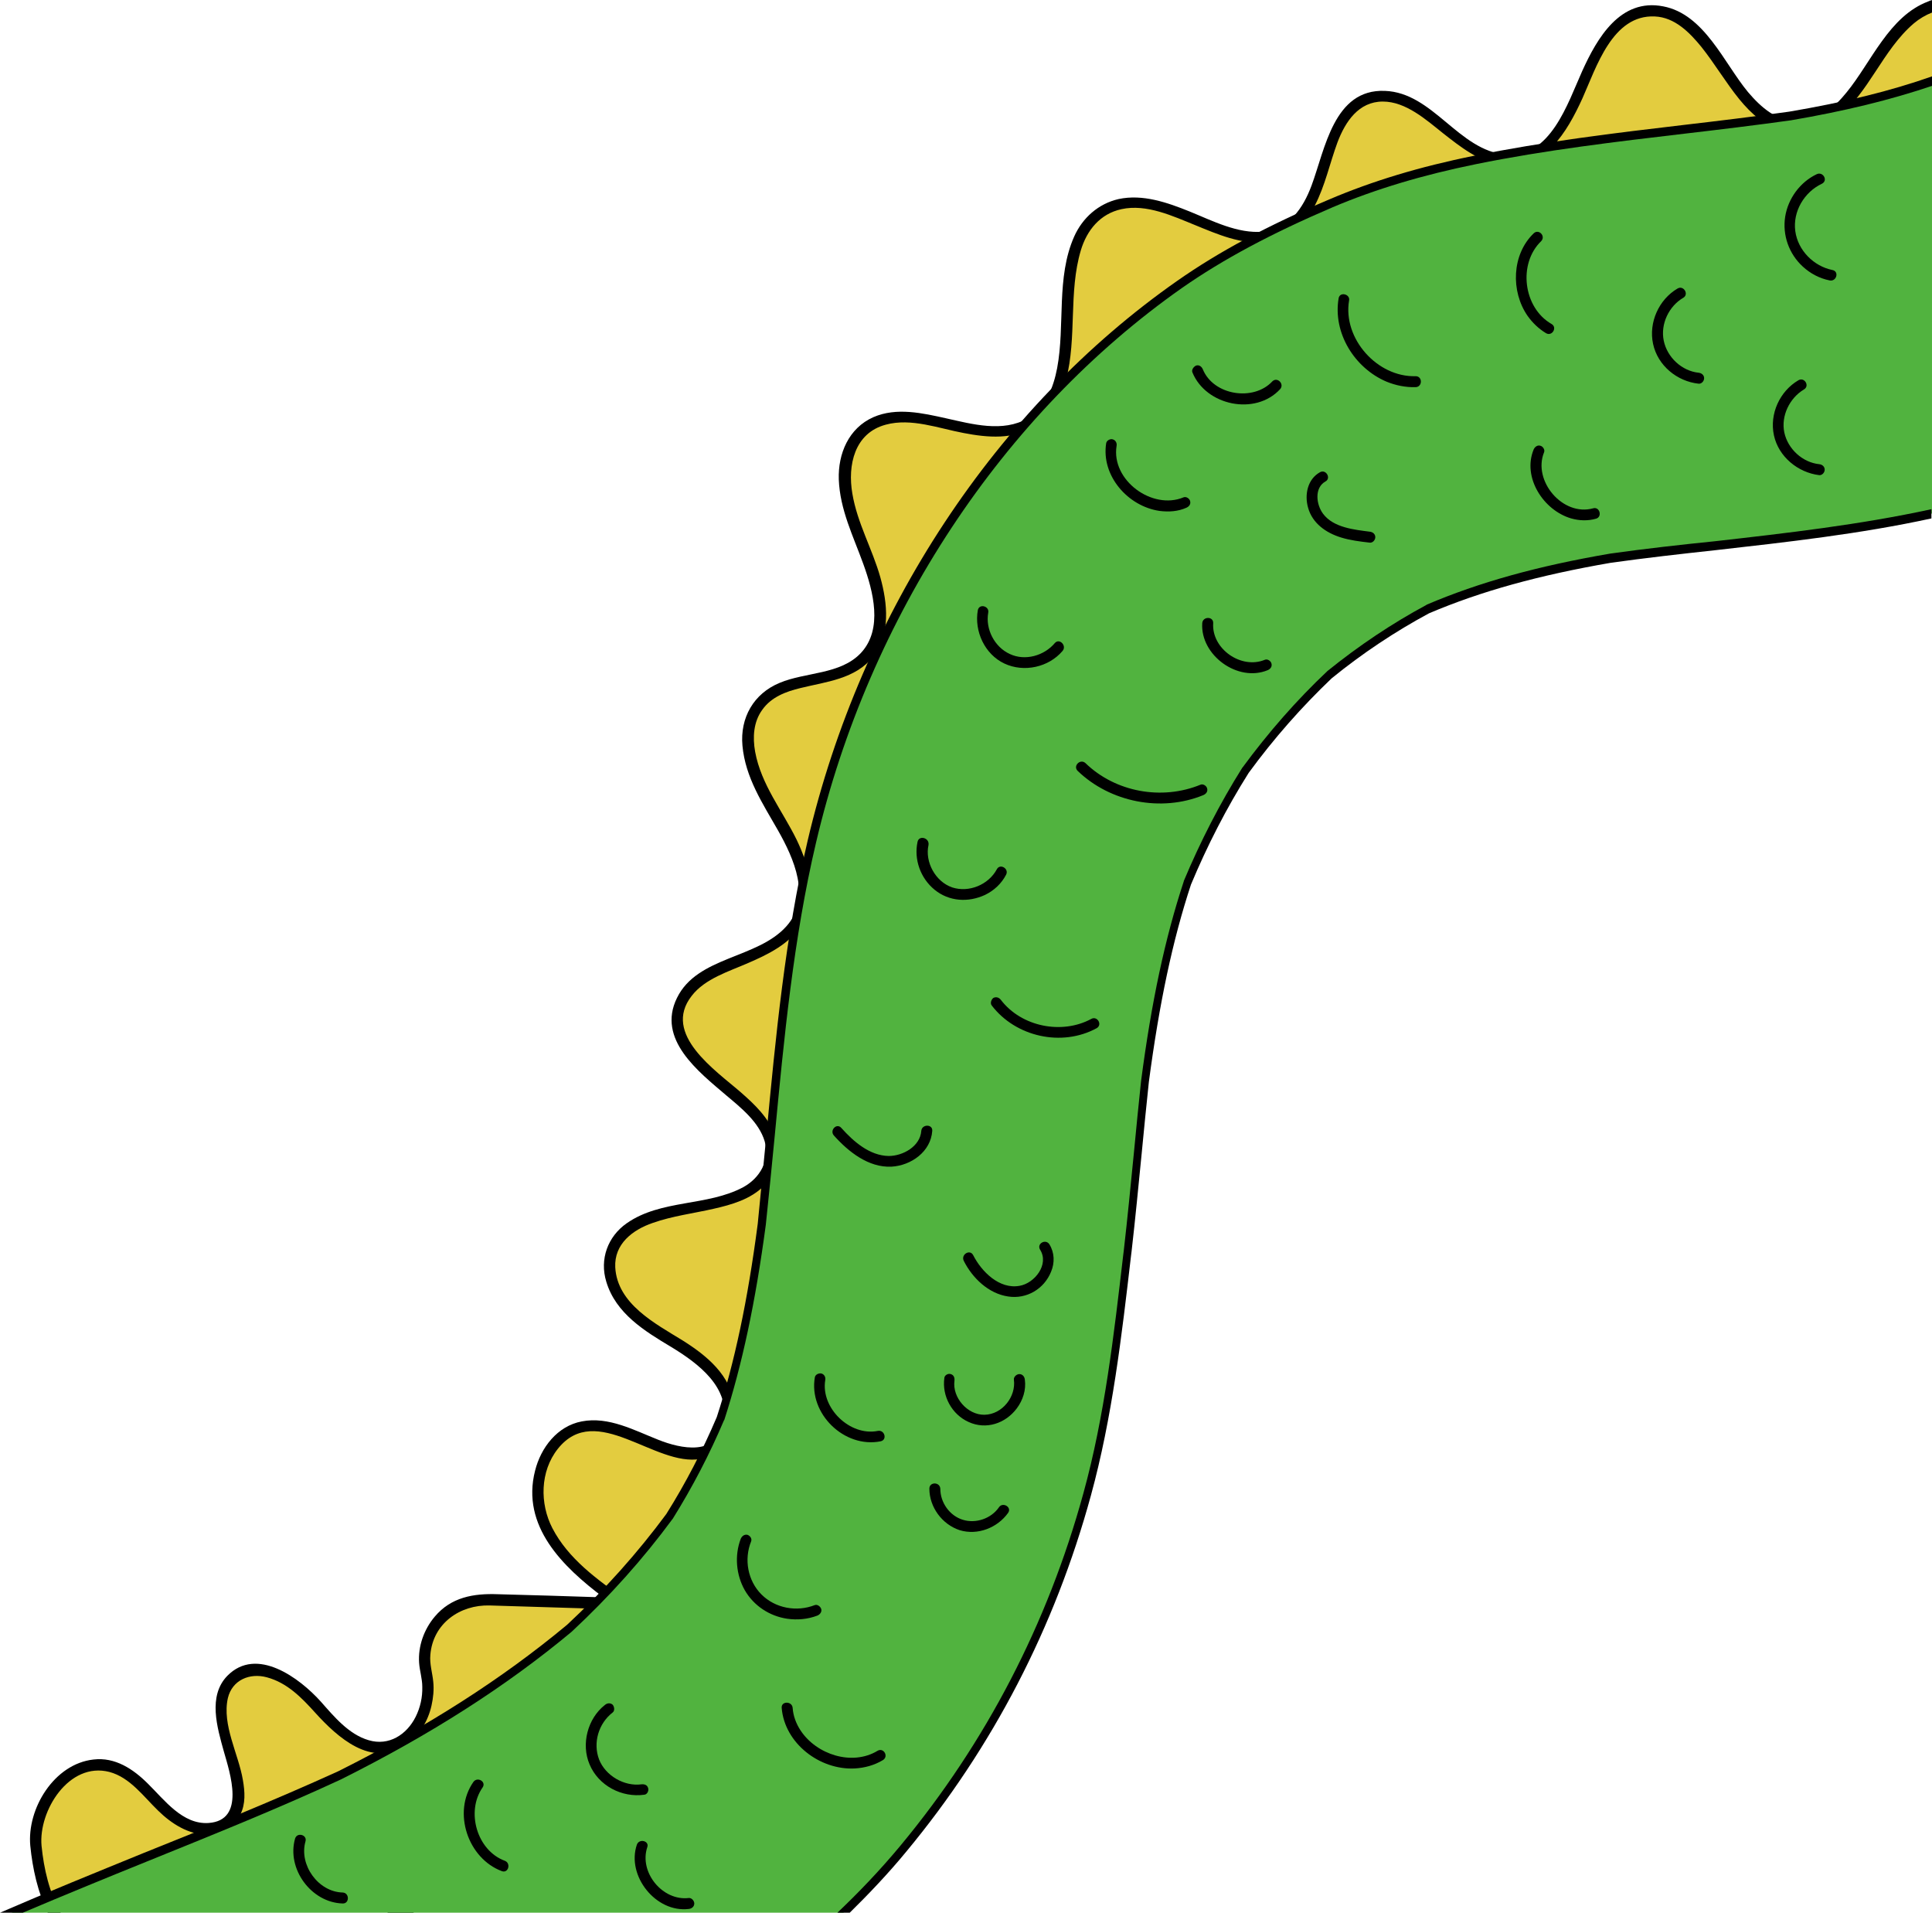
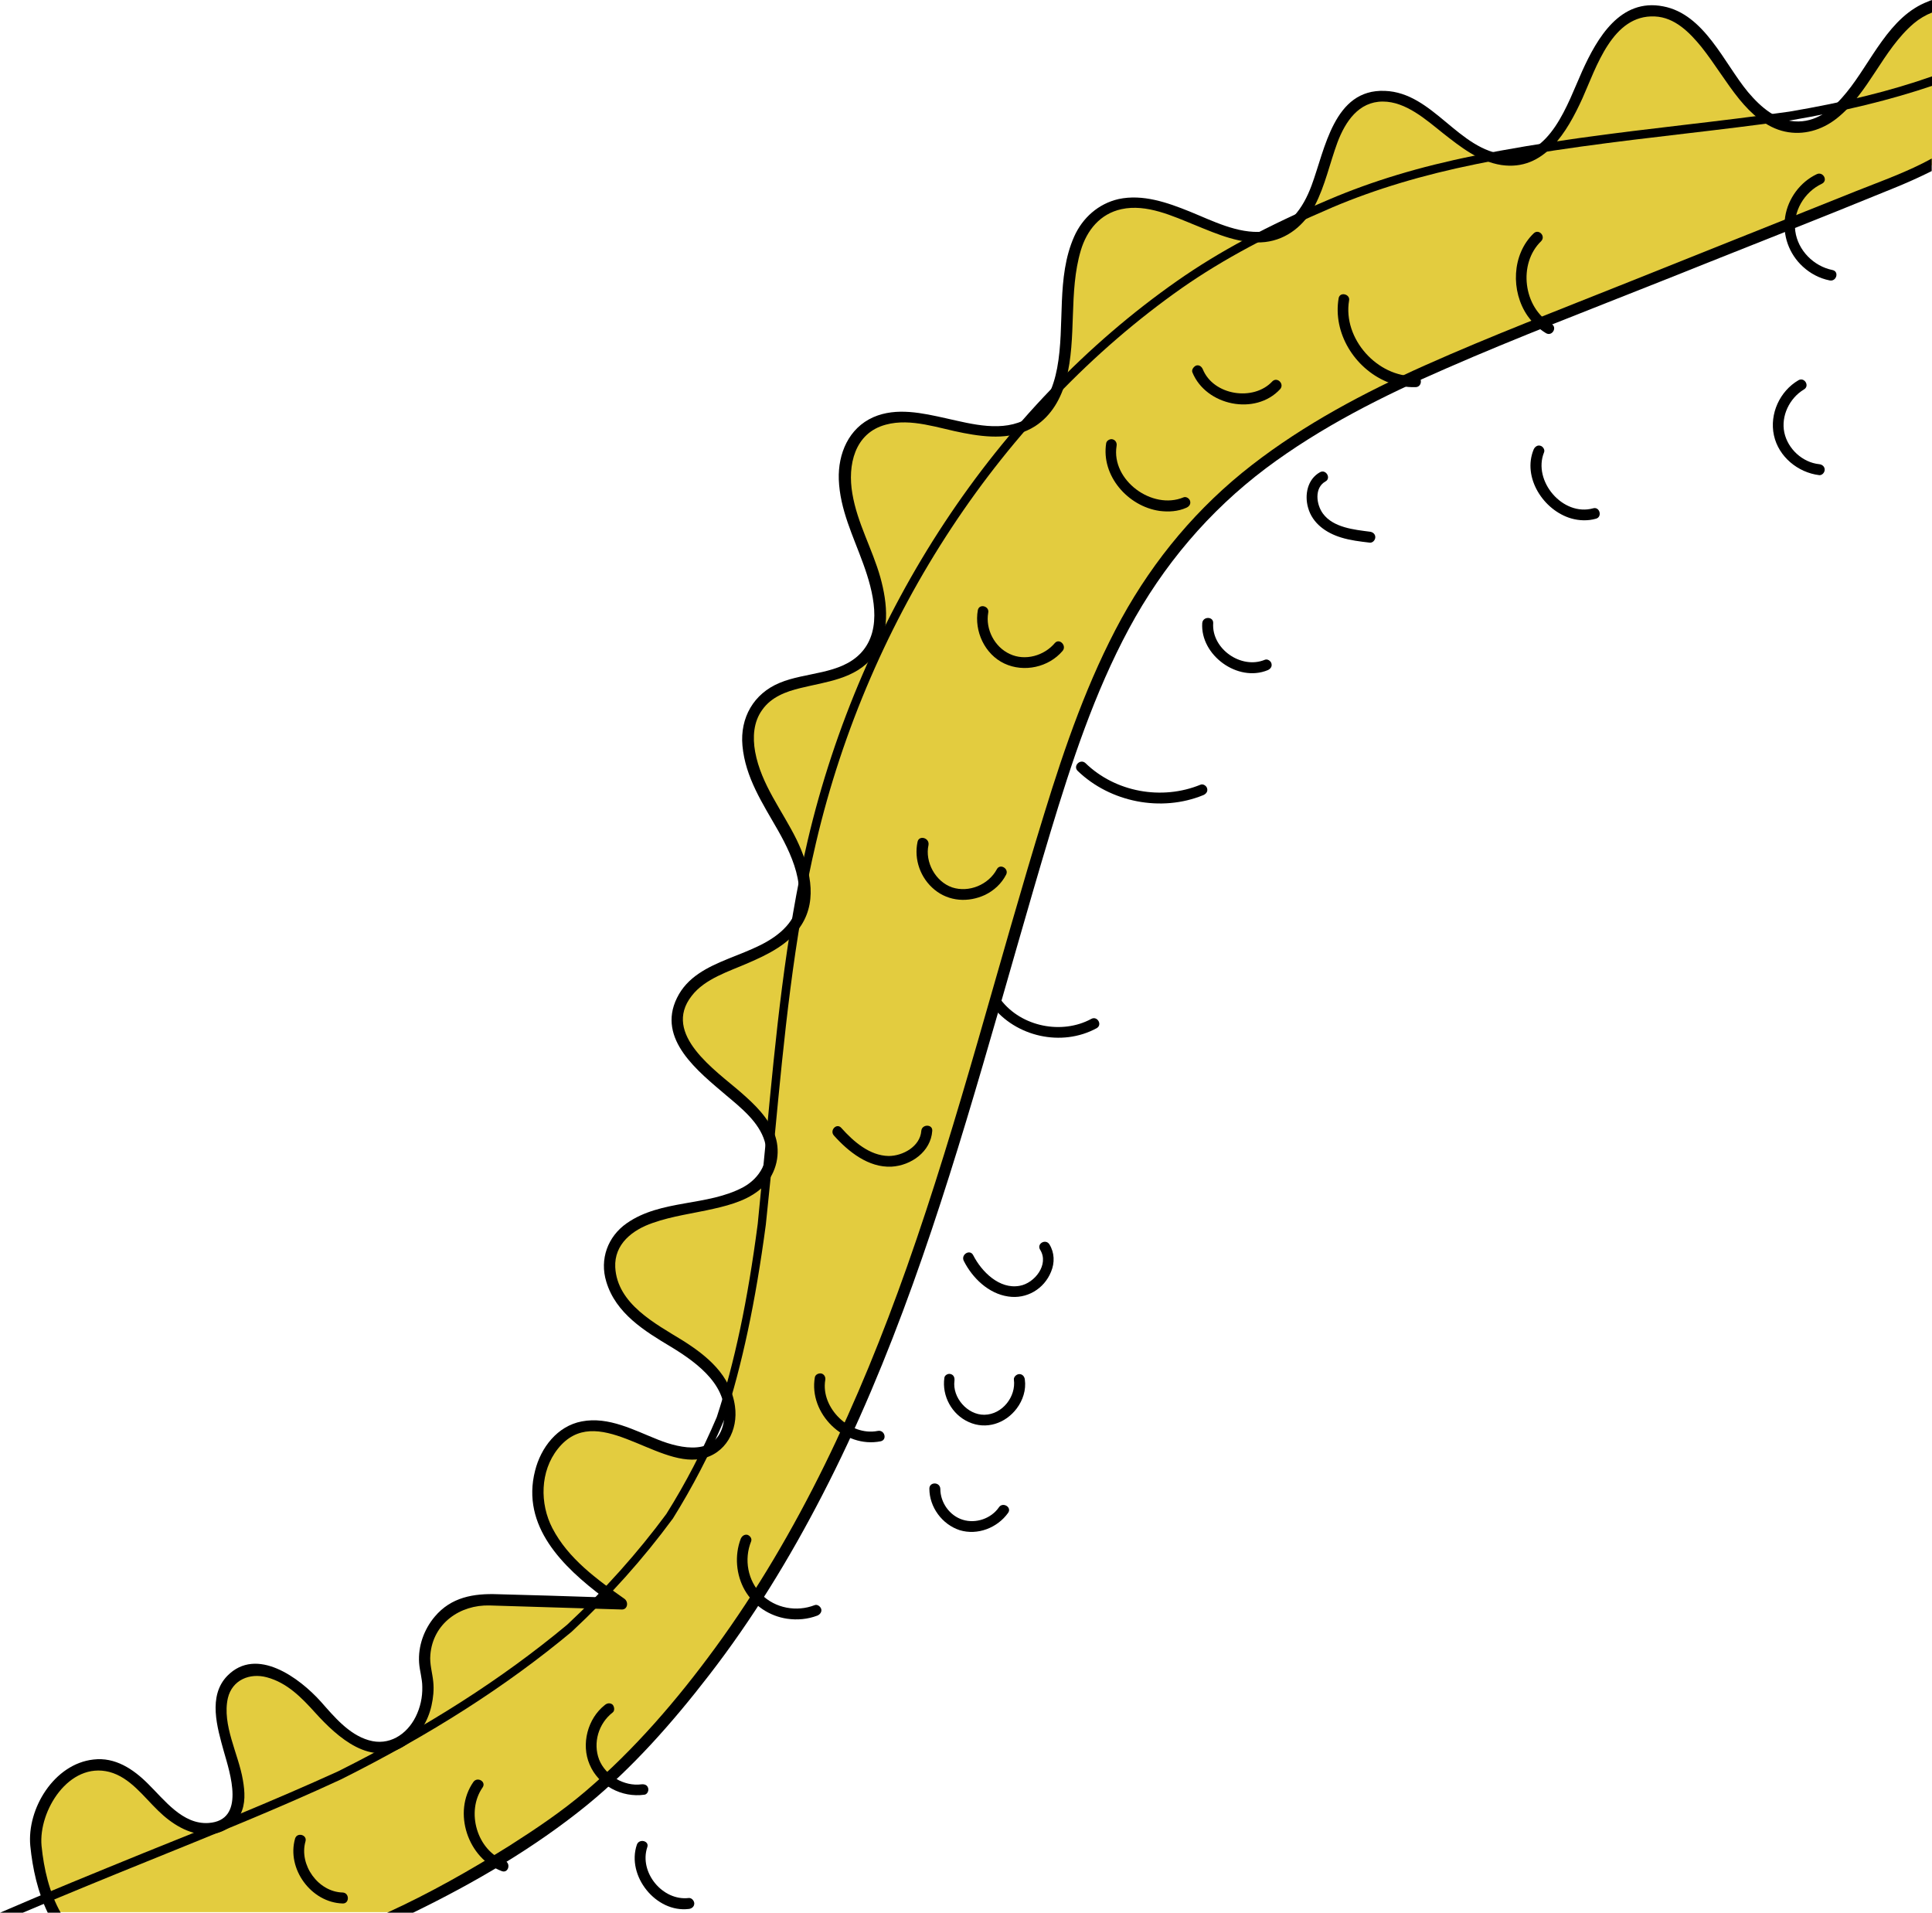
<svg xmlns="http://www.w3.org/2000/svg" version="1.1" id="Calque_1" x="0px" y="0px" viewBox="0 0 669.8 663" style="enable-background:new 0 0 669.8 663;" xml:space="preserve">
  <style type="text/css">
	.st0{fill:#E3CC3F;}
	.st1{fill:#51B33F;}
</style>
  <g>
    <path class="st0" d="M669.8,2.1c-19.2,6.3-25.5,42.8-47.4,42c-22.6-0.9-28.2-41.8-50.7-40.3c-24.3,1.6-21.9,48.6-46.1,51.6   c-19,2.4-32.8-27.2-51.1-21.3c-17.6,5.7-12.7,35.8-28.5,45.4c-18.3,11.1-41.9-16.2-61.5-7.5c-26,11.5-3.2,62.3-28.4,75.2   c-17.2,8.8-41.2-10.6-56.3,1.6c-11.2,9-6.7,26.7-1,39.8c5.7,13.2,10.8,30.4,0.2,40.1c-9.4,8.6-25.9,5.2-34.7,14.2   c-9.6,9.9-3.5,26.3,3.8,38c7.3,11.7,15.4,26.4,8.4,38.3c-9.2,15.5-38.3,14-41.3,31.7c-3.6,21.1,36.9,30.7,32.2,51.6   c-5,21.9-48.1,10-55.1,31.4c-3,9.2,3.5,18.9,11.3,24.6c7.7,5.8,17.1,9.5,23.6,16.6c6.5,7.1,9,19.6,1.6,25.8   c-12.4,10.3-30-9-45.9-6.4c-13.4,2.1-19.3,19.7-14.5,32.3c4.8,12.7,16.4,21.2,27.5,29l-47.1-1.5c-13.6-0.4-23.8,12.3-20.7,25.5   c0,0.1,0.1,0.2,0.1,0.3c2.4,10.9-3.9,24.4-15,25.3c-10.4,0.8-18-9-25.1-16.7c-7-7.7-19.5-14.2-27.1-7.1   c-13.2,12.3,12.3,40.5-2.9,50.3c-6.5,4.2-15.1,0.1-20.7-5.2s-10.3-12.1-17.7-14.5c-14.4-4.7-28.3,12.2-26.9,27.3   c0.9,9.4,3.1,17.1,6.4,23.3h119.9c29.5-14,55.8-31.5,67.9-42.5c46.1-41.7,77.5-97.4,100.3-155.3c22.8-57.8,37.6-118.4,55.7-177.9   c10.9-36,23.6-72.5,48-101.1c31.2-36.5,77.6-55.6,122.2-73.5c40-16,80.1-32,120.1-48c5.6-2.3,11.4-4.6,16.9-7.5V2.1z" />
    <g>
      <path d="M149.6,591.2c0.6-2.7,0.9-5.5,0.6-8.3c-0.3-3.1-1.3-6.1-1-9.3c0.9-10.9,10.3-17.4,20.6-17.1c15.2,0.5,30.5,0.9,45.7,1.4    c2.1,0.1,2.5-2.6,1-3.7c-9.5-6.7-19.5-13.9-25-24.5c-4.4-8.5-4.3-19.7,1.9-27.5c13.3-16.7,33.7,6.4,49.5,3.5    c8.7-1.6,13.1-10,11.9-18.3c-1.5-10.7-9.6-17.4-18.2-22.8c-9.4-5.8-22.6-12.6-23.3-25.3c-0.4-8.1,6-13,13-15.4    c6.8-2.4,14.1-3.3,21.1-4.9c6.2-1.4,12.9-3.3,17.5-8c4.3-4.5,5.8-11.2,3.9-17.1c-2.1-6.3-7.2-11.1-12-15.3    c-8.6-7.5-27.4-20.1-17-33.4c4.6-6,13-8.5,19.6-11.4c6.9-3,14.2-6.5,18.4-13.1c5.9-9.2,2.8-20.4-1.6-29.6    c-5-10.2-12.3-19.1-14.4-30.5c-0.9-5-0.6-10.4,2.5-14.6c3.1-4.4,8.2-6.3,13.2-7.5c8.9-2.2,19.1-3.1,25.2-10.9    c6.1-7.8,5-18.5,2.5-27.5c-2.8-9.9-8-18.8-9.7-29c-1.7-9.8,0.7-21,11.6-23.9c8.8-2.4,18.4,1.3,27,2.9c8.3,1.6,17.3,2.4,24.8-2.4    c5.7-3.7,9-9.7,10.7-16.1c3.8-14.6,0.8-30.3,5.1-44.8c2.1-7,6.7-12.7,14.1-14.3c8.7-1.9,17.8,2.4,25.7,5.6    c7.6,3.1,15.8,6.7,24.1,5.8c7.7-0.9,13.6-5.9,17.2-12.6c3.6-6.9,5.2-14.7,7.9-22c2.7-7.1,7.3-14.1,15.7-14.1c8,0,15,6.3,20.9,11    c6,4.7,12.4,9.8,20.2,11c14.9,2.2,22.8-11.5,28.1-23.1c4.8-10.7,10.4-29.1,25.1-28.4c6.9,0.3,12,5.5,16.1,10.5    c4.7,5.9,8.5,12.4,13.2,18.2c4.1,5,9.3,9.8,15.8,11.2c6.4,1.4,12.8-0.5,17.9-4.5c11.3-8.9,15.9-23.7,26.8-33    c1.9-1.6,4.1-2.9,6.4-3.8V0c-0.5,0.1-1,0.3-1.4,0.5c-13.6,5.1-19.7,21-28.3,31.5c-4.2,5.2-9.6,10-16.7,10.1    c-7.4,0.1-13-4.9-17.5-10.2c-8.3-10-15.1-27-29.4-29.7c-14.9-2.9-22.9,11-28.1,22.5c-5,11.1-11,30.2-26.4,28.9    c-16.5-1.4-25.2-21.5-42-22.1c-17.7-0.7-20.7,20.2-25.4,32.8c-2.9,7.8-7.8,15.1-16.8,16c-8.8,0.8-17.6-3.8-25.5-7    c-7.7-3.1-16.2-6.1-24.6-4.3c-7,1.6-12.5,6.5-15.4,13c-6.3,14.2-3.1,30.7-5.9,45.6c-1.3,6.8-4,13.7-10.2,17.4    C347.7,150,337,147,328,145c-8.1-1.8-17.2-3.9-25.2-0.4c-8.6,3.8-12.3,12.7-12,21.6c0.4,10.5,5,19.6,8.5,29.3    c3.4,9.4,6.9,22.5-0.8,30.8c-7.1,7.6-19.2,6.6-28.2,10.4c-9,3.7-13.8,12.1-12.9,21.8c1,11,7,20,12.3,29.3    c5.5,9.7,11.7,23.4,3,33.2c-10.1,11.4-30.9,10.4-38,24.9c-7.1,14.4,7.5,25.6,17.1,33.8c5.1,4.3,11.3,9.2,13.3,15.9    c1.9,6.6-1.6,12.7-7.4,15.9c-12.5,6.7-28.5,4.2-40.4,12.5c-6.6,4.6-9.5,12.5-7.1,20.3c3.3,11,13.3,17.1,22.5,22.6    c9.2,5.6,20.7,14,18.1,26.5c-2.4,11.4-14.7,8.8-22.5,5.7c-8.4-3.3-17.3-8.2-26.6-6.4c-8.5,1.6-14.2,9.1-16.2,17.1    c-4.9,19.2,9.6,33.3,23.7,43.9c-12.2-0.4-24.5-0.8-36.7-1.1c-8.3-0.3-16.1,1-21.8,7.8c-3.7,4.4-5.8,10.2-5.4,16    c0.2,2.8,1.1,5.5,1.1,8.3c0.1,3.6-0.7,7.2-2.3,10.4c-3.1,6.2-9.3,10.2-16.3,8.1c-6.9-2-12-8.2-16.6-13.4    c-7.3-8.1-22.2-19.3-32.4-8.9c-6.8,7-3.5,17.9-1.2,26.2c2.1,7.4,7.7,23.9-5.3,24.8c-9,0.6-15.3-8-21-13.6    c-5.1-5.1-11.4-9.3-18.9-8.4c-13.6,1.5-23.1,17-21.9,29.9c0.8,8,2.6,16.1,6.1,23.3h4.5c-4-7-5.9-15.3-6.7-23.3    c-1.1-12.1,9.5-29.2,23.5-25.6c7.2,1.9,11.9,8.6,17,13.5c4.5,4.4,10.5,8.3,17,8.2c4.7-0.1,9.3-2.7,11.4-6.9c1.9-3.7,1.6-8,0.9-12    c-1.5-9-7.3-19.1-5.2-28.4c1.5-6.3,7.6-8.8,13.5-7.2c7.1,1.9,12.1,7.1,16.8,12.3c7.7,8.5,19.5,19.2,31.3,11.2    C145.3,601.8,148.4,596.6,149.6,591.2z" />
      <path d="M669.8,54.9c-8.3,4.6-17.4,7.8-26.2,11.3c-26.3,10.5-52.6,21-78.8,31.5c-23.7,9.5-47.6,18.6-70.9,29    c-21,9.4-41.6,20.3-59.9,34.5c-18.7,14.5-33.8,32.5-45.2,53.2c-11.6,21.2-19.6,44.3-26.7,67.4c-16.2,52.4-29.4,105.7-47.7,157.4    c-16.5,46.6-37.3,92.2-66.6,132.2c-13.1,17.9-27.9,35.1-44.8,49.5c-8.2,7-17.3,13.1-26.4,18.9c-13.6,8.5-27.7,16.5-42.4,23.2h9    c21.2-10.3,42.1-22.5,60.3-37.3c15.9-13,29.8-28.8,42.3-45c15.1-19.5,28-40.6,39.3-62.5c24.4-47.2,40.7-98,55.6-148.9    c7.9-26.9,15.4-54,23.5-80.9c7.3-24.1,15.2-48.2,27.2-70.5c11.8-21.9,27.7-40.7,47.5-55.6c19.1-14.3,40.6-25.1,62.5-34.6    c24.7-10.8,49.9-20.4,75-30.4c26.7-10.7,53.6-21.2,80.2-32.1c4.2-1.7,8.7-3.7,13.1-5.9V54.9z" />
    </g>
-     <path class="st1" d="M620.5,40.3c-36.4,5.1-73.1,7.9-109.3,15.2c-16.9,3.4-33.7,8.1-49.8,15c-18.1,7.7-36,16.6-52.5,28.1   c-61.9,43.5-108.7,113.1-127.6,193.2C271.2,335,268.7,380,264,424.4c-3,22.9-7.2,45.6-14.3,67.3c-5,11.9-10.9,23.2-17.6,33.9   c-10.4,14.1-22.1,27-34.6,38.7c-24.7,20.5-51.8,37-79.8,51c-37.4,17.3-76,31.4-113.7,47.7h288.4c7.3-7.1,14.4-14.5,21.1-22.6   c29.2-35.3,50.9-76.3,63.6-122.6c7.5-27.4,10.7-55.9,14-84.3c2.3-19.6,3.9-39.2,6-58.8c3.1-23.4,7.4-46.6,14.7-68.8   c5.7-13.7,12.5-26.7,20.2-39.1c8.8-12,18.5-23.1,29.1-33.1c10.7-8.7,22.1-16.3,34-22.7c20.4-8.7,41.8-13.9,63.3-17.6   c37-5.1,74.8-7.5,111.4-15.4V28.2C653.7,33.7,637.1,37.5,620.5,40.3z" />
    <g>
-       <path d="M558.2,191.9c-25.1,4.3-45.3,9.9-63.6,17.7l-0.1,0.1c-11.9,6.4-23.4,14.1-34.3,22.9l-0.1,0.1    c-10.6,10-20.4,21.2-29.3,33.3l-0.1,0.1c-7.8,12.4-14.6,25.7-20.3,39.3l0,0.1c-6.5,19.7-11.2,41.7-14.8,69.2    c-0.9,8.3-1.7,16.8-2.5,25c-1.1,11.1-2.2,22.5-3.5,33.8l-0.2,1.6c-3.2,27.4-6.4,55.7-13.8,82.5c-12.4,45.2-33.7,86.3-63.3,122    c-7.2,8.7-14.9,16.7-22.2,23.6h4.3c6.6-6.5,13.5-13.7,19.9-21.5c29.9-36.1,51.4-77.6,63.9-123.3c7.4-27,10.7-55.5,13.9-83l0.2-1.6    c1.3-11.3,2.4-22.8,3.5-33.9c0.8-8.2,1.6-16.6,2.5-24.9c3.6-27.2,8.2-49,14.6-68.4c5.6-13.4,12.3-26.5,20-38.7    c8.7-11.9,18.4-22.9,28.8-32.8c10.7-8.7,22-16.2,33.7-22.5c18.1-7.7,38.1-13.2,62.9-17.5c12.1-1.7,24.5-3.1,36.5-4.4    c24.7-2.8,50-5.6,74.8-11v-3.2c-24.8,5.4-50.3,8.3-75,11.1C582.8,188.8,570.3,190.2,558.2,191.9z" />
      <path d="M620.3,38.7c-12.1,1.7-24.5,3.2-36.5,4.6c-23.9,2.8-48.7,5.8-72.8,10.7c-18.9,3.8-35.3,8.8-50.1,15.1    c-21.7,9.2-38.4,18.2-52.7,28.2C345.3,141.3,298.6,212.1,280,291.4c-7.8,33.3-11.1,68.2-14.3,102c-1,10.1-2,20.6-3,30.8    c-3.5,26.7-8,48-14.2,67c-4.9,11.5-10.7,22.8-17.5,33.6c-9.9,13.4-21.4,26.3-34.4,38.4c-22.6,18.8-48.6,35.4-79.4,50.8    C95,624.1,72,633.4,49.8,642.3C33.4,649,16.6,655.8,0,663h7.9c14.4-6.1,28.8-12,42.9-17.7c22.2-9,45.2-18.2,67.4-28.5    c31-15.5,57.2-32.2,80-51.2l0.1-0.1c13.1-12.2,24.8-25.3,34.8-38.9l0.1-0.1c6.8-10.9,12.8-22.4,17.8-34.2l0.1-0.1    c6.2-19.2,10.8-40.7,14.4-67.7c1.1-10.3,2.1-20.7,3.1-30.9c3.2-33.6,6.5-68.4,14.3-101.5c18.4-78.5,64.7-148.6,126.9-192.3    c14.2-9.9,30.8-18.8,52.3-28c14.7-6.2,30.9-11.1,49.6-14.9c24.1-4.9,48.8-7.8,72.6-10.6c12-1.4,24.4-2.9,36.6-4.6    c18.7-3.2,34.6-7.1,49.1-12v-3.3C655.3,31.6,639.2,35.5,620.3,38.7z" />
    </g>
  </g>
  <path d="M629.8,60.4c-5.7,2.7-9.9,8.4-10.9,14.7c-1,6.4,1.3,12.9,6.1,17.3c2.6,2.4,5.8,4.1,9.3,4.8c2.4,0.5,3.4-3.1,1-3.6  c-6.5-1.3-12-6.8-12.9-13.5c-0.9-6.8,3.1-13.5,9.2-16.4C633.9,62.6,632,59.3,629.8,60.4L629.8,60.4z" />
  <path d="M623.5,131.8c-6.5,3.8-10.1,11.7-8.5,19.1c1.6,7.4,8.3,12.9,15.7,13.8c1,0.1,1.9-0.9,1.9-1.9c0-1.1-0.9-1.8-1.9-1.9  c-5.8-0.6-10.9-5.3-12.1-11c-1.2-5.7,1.8-11.9,6.8-14.9C627.5,133.8,625.6,130.6,623.5,131.8L623.5,131.8z" />
-   <path d="M581.6,100c-6.5,3.8-10.1,11.8-8.5,19.2c1.6,7.5,8.3,13,15.8,13.8c1,0.1,1.9-0.9,1.9-1.9c0-1.1-0.9-1.8-1.9-1.9  c-5.8-0.6-10.9-5.3-12.1-11.1c-1.2-5.8,1.8-12,6.8-14.9C585.6,102,583.7,98.8,581.6,100L581.6,100z" />
  <path d="M531.7,80.9c-7.6,7.3-8,20.1-2.1,28.6c1.7,2.4,3.9,4.5,6.4,6c2.1,1.2,4-2,1.9-3.2c-9.8-5.6-11.7-20.9-3.6-28.7  C536,81.8,533.4,79.2,531.7,80.9L531.7,80.9z" />
  <path d="M531.7,155.8c-4,9.7,3.4,21.1,13,23.9c2.8,0.8,5.8,0.9,8.6,0.1c2.3-0.6,1.3-4.3-1-3.6c-10.5,2.9-21-9.5-17-19.4  c0.4-0.9-0.4-2.1-1.3-2.3C533,154.2,532.1,154.9,531.7,155.8L531.7,155.8z" />
  <path d="M464.1,103.3c-2.1,12.1,5.5,24.3,16.6,29c3.2,1.3,6.6,2,10.1,1.9c2.4-0.1,2.4-3.8,0-3.8c-13.3,0.4-25.3-13-23.1-26.2  C468.2,102,464.6,101,464.1,103.3L464.1,103.3z" />
  <path d="M457.6,163.7c-4.3,2.4-5.4,7.8-4.1,12.3c1.5,5.4,6.2,8.7,11.4,10.3c3.2,1,6.6,1.4,10,1.8c1,0.1,1.9-0.9,1.9-1.9  c0-1.1-0.9-1.8-1.9-1.9c-5.4-0.7-12.6-1.4-16.2-6.2c-2.4-3.2-3.1-9,0.8-11.2C461.6,165.8,459.7,162.5,457.6,163.7L457.6,163.7z" />
  <path d="M416.8,216c-0.7,11.1,12.3,20.6,22.7,16.3c0.9-0.4,1.6-1.2,1.3-2.3c-0.2-0.9-1.4-1.7-2.3-1.3c-8.2,3.4-18.5-3.8-17.9-12.7  C420.7,213.6,417,213.6,416.8,216L416.8,216z" />
  <path d="M383.5,153.6c-1.8,11.3,7.5,21.9,18.5,23.5c3.2,0.4,6.4,0.2,9.3-1.1c0.9-0.4,1.6-1.2,1.3-2.3c-0.2-0.9-1.4-1.7-2.3-1.3  c-10.8,4.5-25.1-5.9-23.2-17.8c0.2-1-0.3-2-1.3-2.3C385,152,383.7,152.6,383.5,153.6L383.5,153.6z" />
  <path d="M413.4,129.1c4.7,11.5,21.8,15.1,30.4,5.8c1.6-1.8-1-4.4-2.7-2.7c-6.5,7-20.4,4.9-24.1-4.2c-0.4-0.9-1.2-1.6-2.3-1.3  C413.8,127.1,413,128.2,413.4,129.1L413.4,129.1z" />
  <path d="M339,211.5c-1.3,7.3,2.4,15.3,9.2,18.5c6.8,3.2,15.4,1.3,20.2-4.4c1.5-1.8-1.1-4.5-2.7-2.7c-3.7,4.4-10.3,6.3-15.6,3.8  c-5.3-2.4-8.5-8.6-7.5-14.3C343.1,210.1,339.5,209.1,339,211.5L339,211.5z" />
  <path d="M373.6,267.2c11.3,10.9,29,14.4,43.6,8.4c0.9-0.4,1.6-1.2,1.3-2.3c-0.2-0.9-1.4-1.7-2.3-1.3c-13.4,5.5-29.5,2.6-39.9-7.5  C374.5,262.9,371.9,265.5,373.6,267.2L373.6,267.2z" />
  <path d="M318.1,291.8c-1.3,6.1,1,12.6,5.9,16.6c5,4.1,11.7,4.5,17.5,1.8c3.1-1.5,5.7-3.9,7.3-7c1.1-2.1-2.1-4-3.2-1.9  c-2.9,5.4-9.7,8.2-15.5,6.3c-5.8-2-9.5-8.8-8.2-14.7C322.3,290.4,318.6,289.4,318.1,291.8L318.1,291.8z" />
  <path d="M343.8,348.5c8.3,10.9,24.3,14.5,36.4,7.9c2.1-1.2,0.2-4.4-1.9-3.2c-10.2,5.5-24.2,2.7-31.3-6.6c-0.6-0.8-1.6-1.2-2.6-0.7  C343.7,346.4,343.2,347.7,343.8,348.5L343.8,348.5z" />
  <path d="M289.1,393.6c5,5.6,12,11.2,20,10.8c6.8-0.4,13.6-5.2,14.1-12.4c0.2-2.4-3.6-2.4-3.8,0c-0.4,5.4-6.4,8.7-11.3,8.7  c-6.6-0.1-12.2-5-16.4-9.7C290.1,389.1,287.5,391.8,289.1,393.6L289.1,393.6z" />
  <path d="M334.1,437c3,6,8.6,11.4,15.4,12.4c6.4,1,12.5-2.6,14.9-8.6c1.3-3.1,1.2-6.6-0.6-9.5c-1.3-2-4.5-0.2-3.2,1.9  c3.2,5.1-1.9,11.6-7.1,12.5c-7,1.3-13.2-4.9-16.1-10.6C336.3,432.9,333.1,434.8,334.1,437L334.1,437z" />
  <path d="M282.5,477.4c-2.2,12.6,10.2,24.7,22.8,22.2c2.4-0.5,1.4-4.1-1-3.6c-9.6,1.9-19.8-7.9-18.2-17.6c0.2-1-0.3-2-1.3-2.3  C283.9,475.9,282.7,476.4,282.5,477.4L282.5,477.4z" />
  <path d="M322.2,516c0,6.4,4.4,12.4,10.5,14.4c6.2,1.9,13.1-0.8,16.8-6c1.4-2-1.9-3.9-3.2-1.9c-2.7,3.9-8,5.7-12.5,4.3  c-4.6-1.4-7.8-6-7.8-10.7C325.9,513.6,322.2,513.6,322.2,516L322.2,516z" />
  <path d="M327.4,477.6c-0.9,6.3,2.6,12.7,8.4,15.3c6.1,2.8,12.8,0.5,16.7-4.7c2.1-2.8,3.3-6.4,2.8-10c-0.1-1-0.8-1.9-1.9-1.9  c-0.9,0-2,0.9-1.9,1.9c0.8,5.9-4,12.1-10.2,12.2c-5.9,0.1-11.2-6-10.4-11.8c0.1-1-0.2-2-1.3-2.3C328.8,476,327.5,476.6,327.4,477.6  L327.4,477.6z" />
  <path d="M256.8,533.4c-2.2,5.8-1.6,12.5,1.4,17.8c3.1,5.4,8.6,9,14.7,9.9c3.5,0.5,7.1,0.2,10.5-1.1c0.9-0.4,1.6-1.3,1.3-2.3  c-0.3-0.9-1.4-1.7-2.3-1.3c-6.2,2.4-13.6,1.1-18.4-3.7c-4.8-4.8-6.1-12.2-3.6-18.4c0.4-1-0.4-2-1.3-2.3  C258,531.8,257.2,532.5,256.8,533.4L256.8,533.4z" />
-   <path d="M271,592c1,12.3,13.2,21.6,25.3,21c3.5-0.2,6.8-1.1,9.8-2.9c2.1-1.3,0.2-4.5-1.9-3.2c-8.8,5.3-21.1,1.3-26.6-7  c-1.6-2.4-2.6-5.1-2.8-7.9C274.6,589.6,270.8,589.6,271,592L271,592z" />
  <path d="M209.7,591c-6,4.7-8.3,13.6-5.3,20.6c3.1,7.4,11.2,11.6,19,10.5c1-0.1,1.6-1.4,1.3-2.3c-0.3-1.1-1.3-1.4-2.3-1.3  c-6,0.8-12.5-3-14.7-8.6c-2.2-5.8-0.2-12.5,4.7-16.3c0.8-0.6,0.6-2,0-2.7C211.6,590.2,210.5,590.3,209.7,591L209.7,591z" />
  <path d="M220.8,639.4c-3.7,10.8,6.6,23.7,18,22.3c1-0.1,1.9-0.8,1.9-1.9c0-0.9-0.9-2-1.9-1.9c-9.1,1.1-17.3-8.9-14.4-17.6  C225.2,638.1,221.6,637.2,220.8,639.4L220.8,639.4z" />
  <path d="M164.1,617.7c-7.3,10.5-1.9,26.5,9.9,30.9c2.3,0.8,3.2-2.8,1-3.6c-9.7-3.6-13.5-17.1-7.7-25.4  C168.7,617.6,165.5,615.7,164.1,617.7L164.1,617.7z" />
  <path d="M102.3,637.3c-3,10.5,5.6,22.2,16.5,22.5c2.4,0.1,2.4-3.7,0-3.8c-8.5-0.2-15.2-9.6-12.9-17.7C106.6,636,103,635,102.3,637.3  L102.3,637.3z" />
</svg>